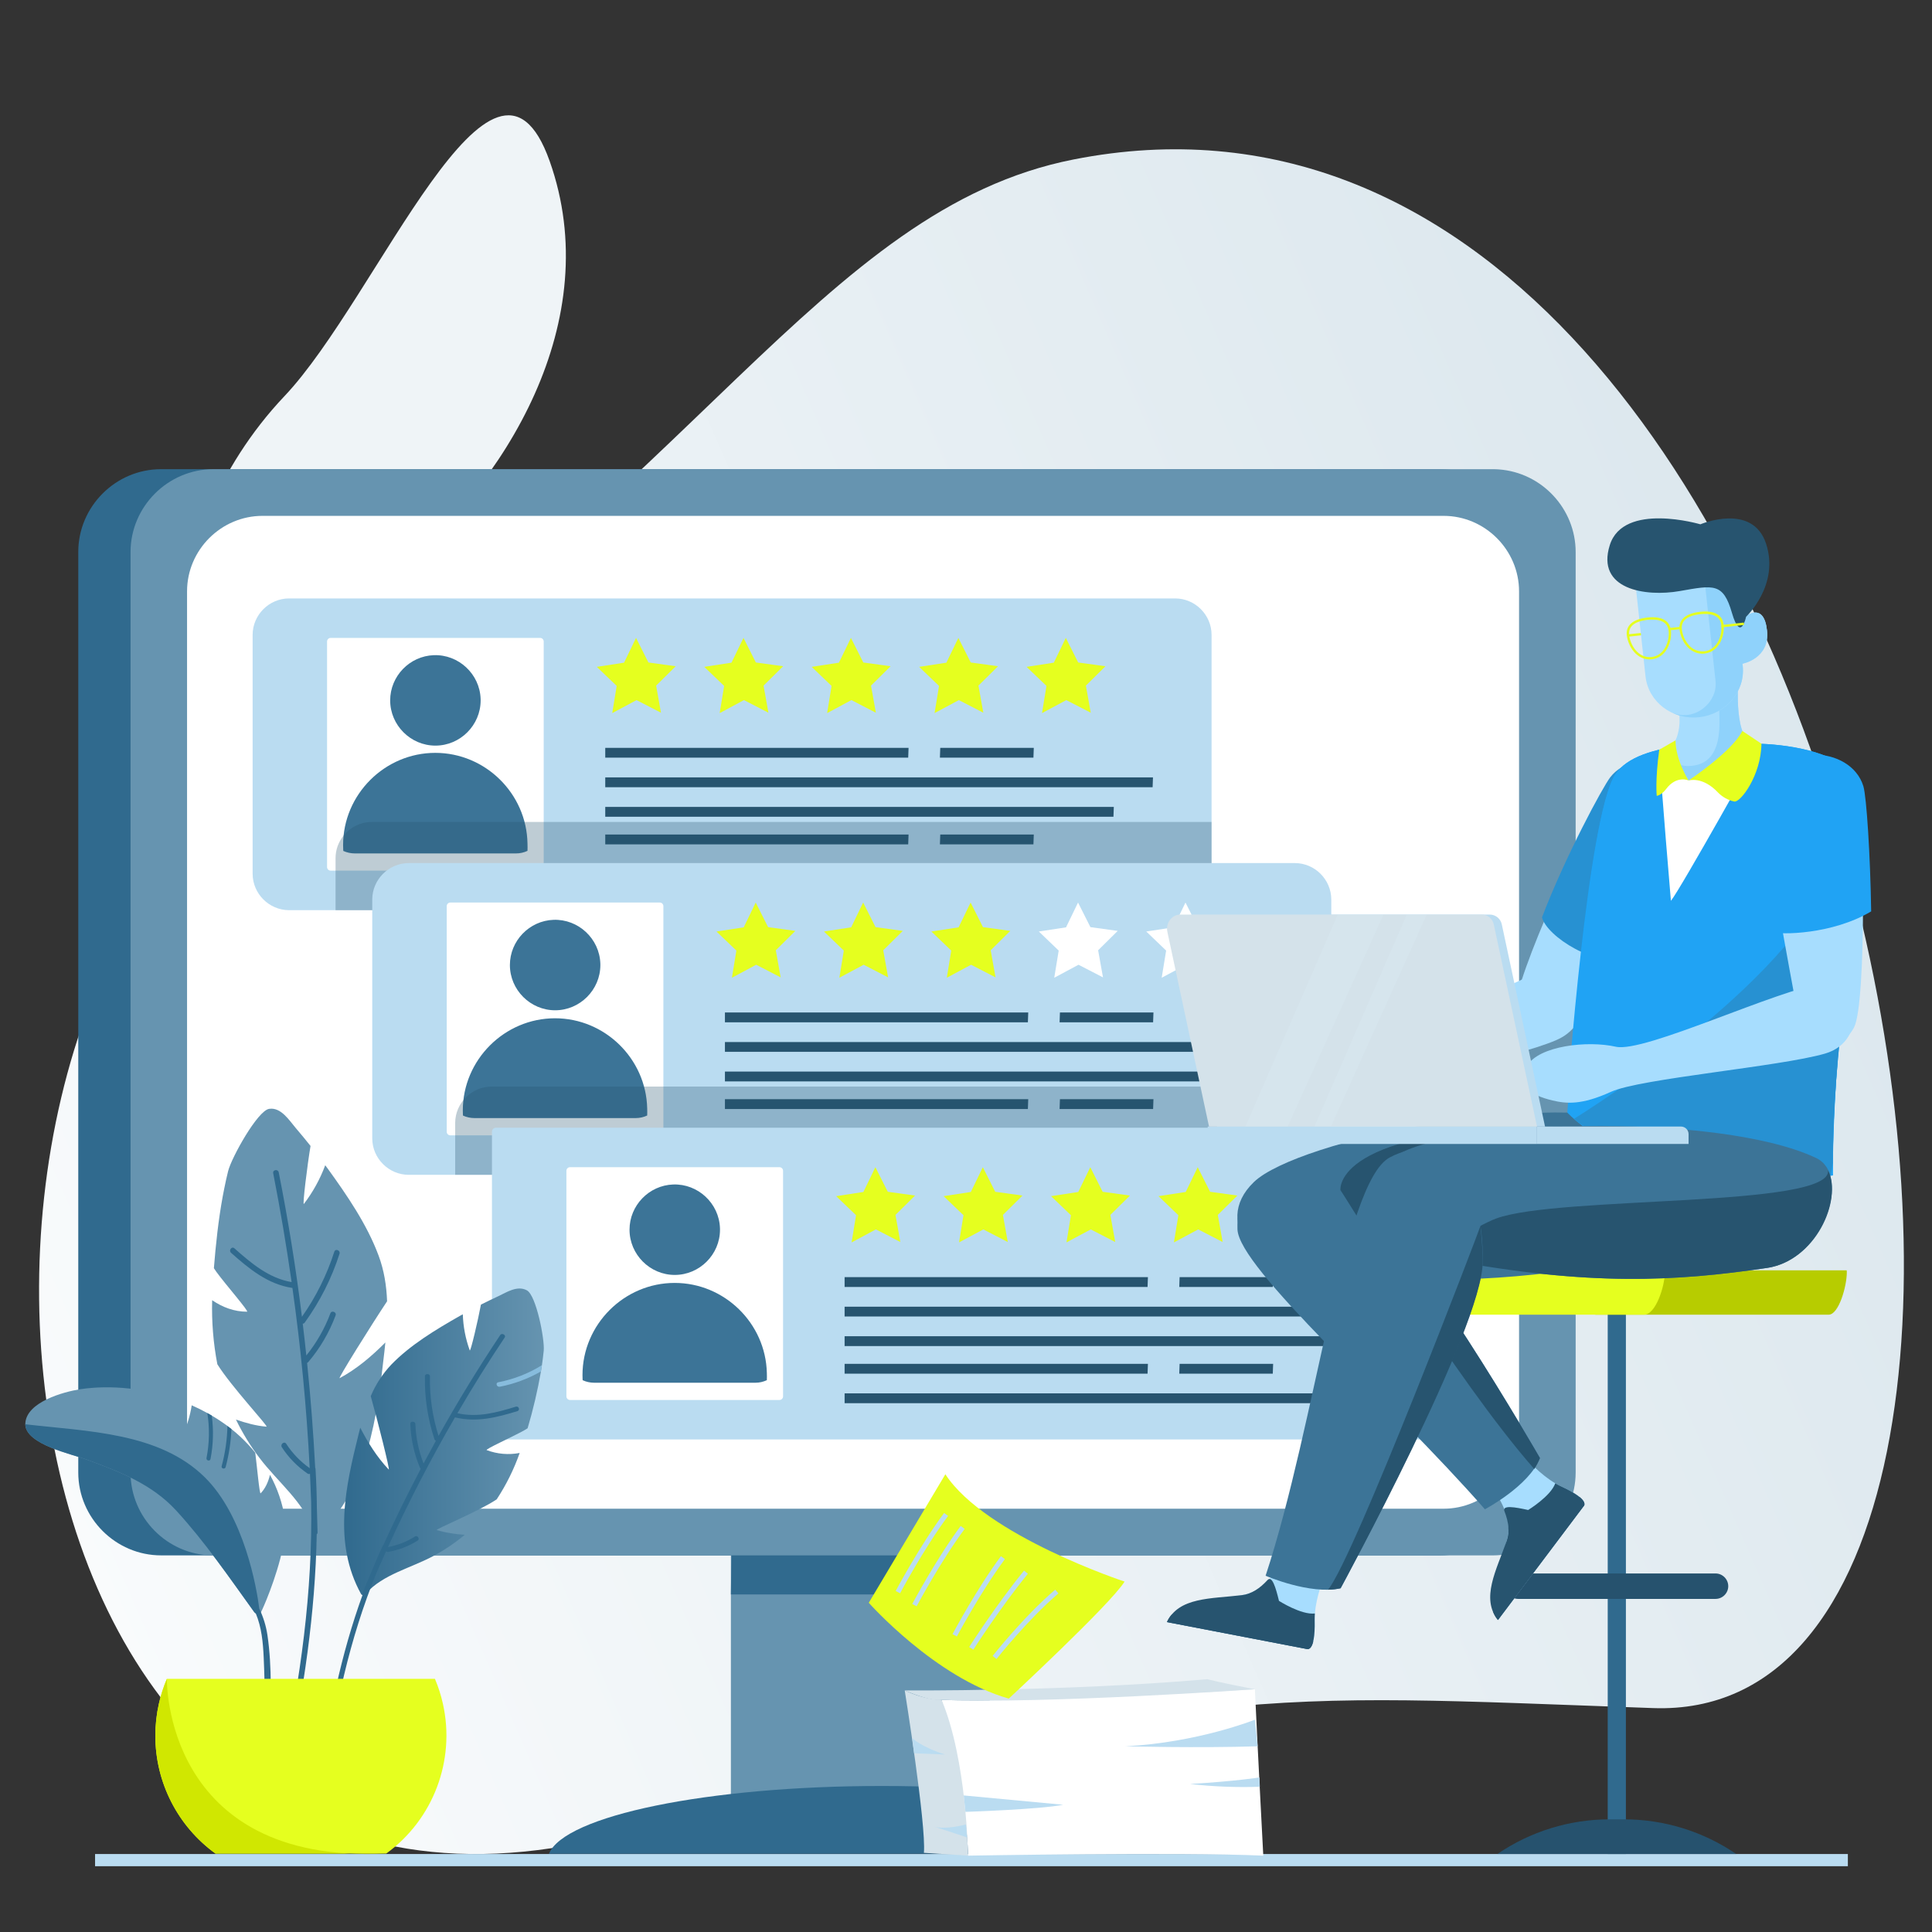
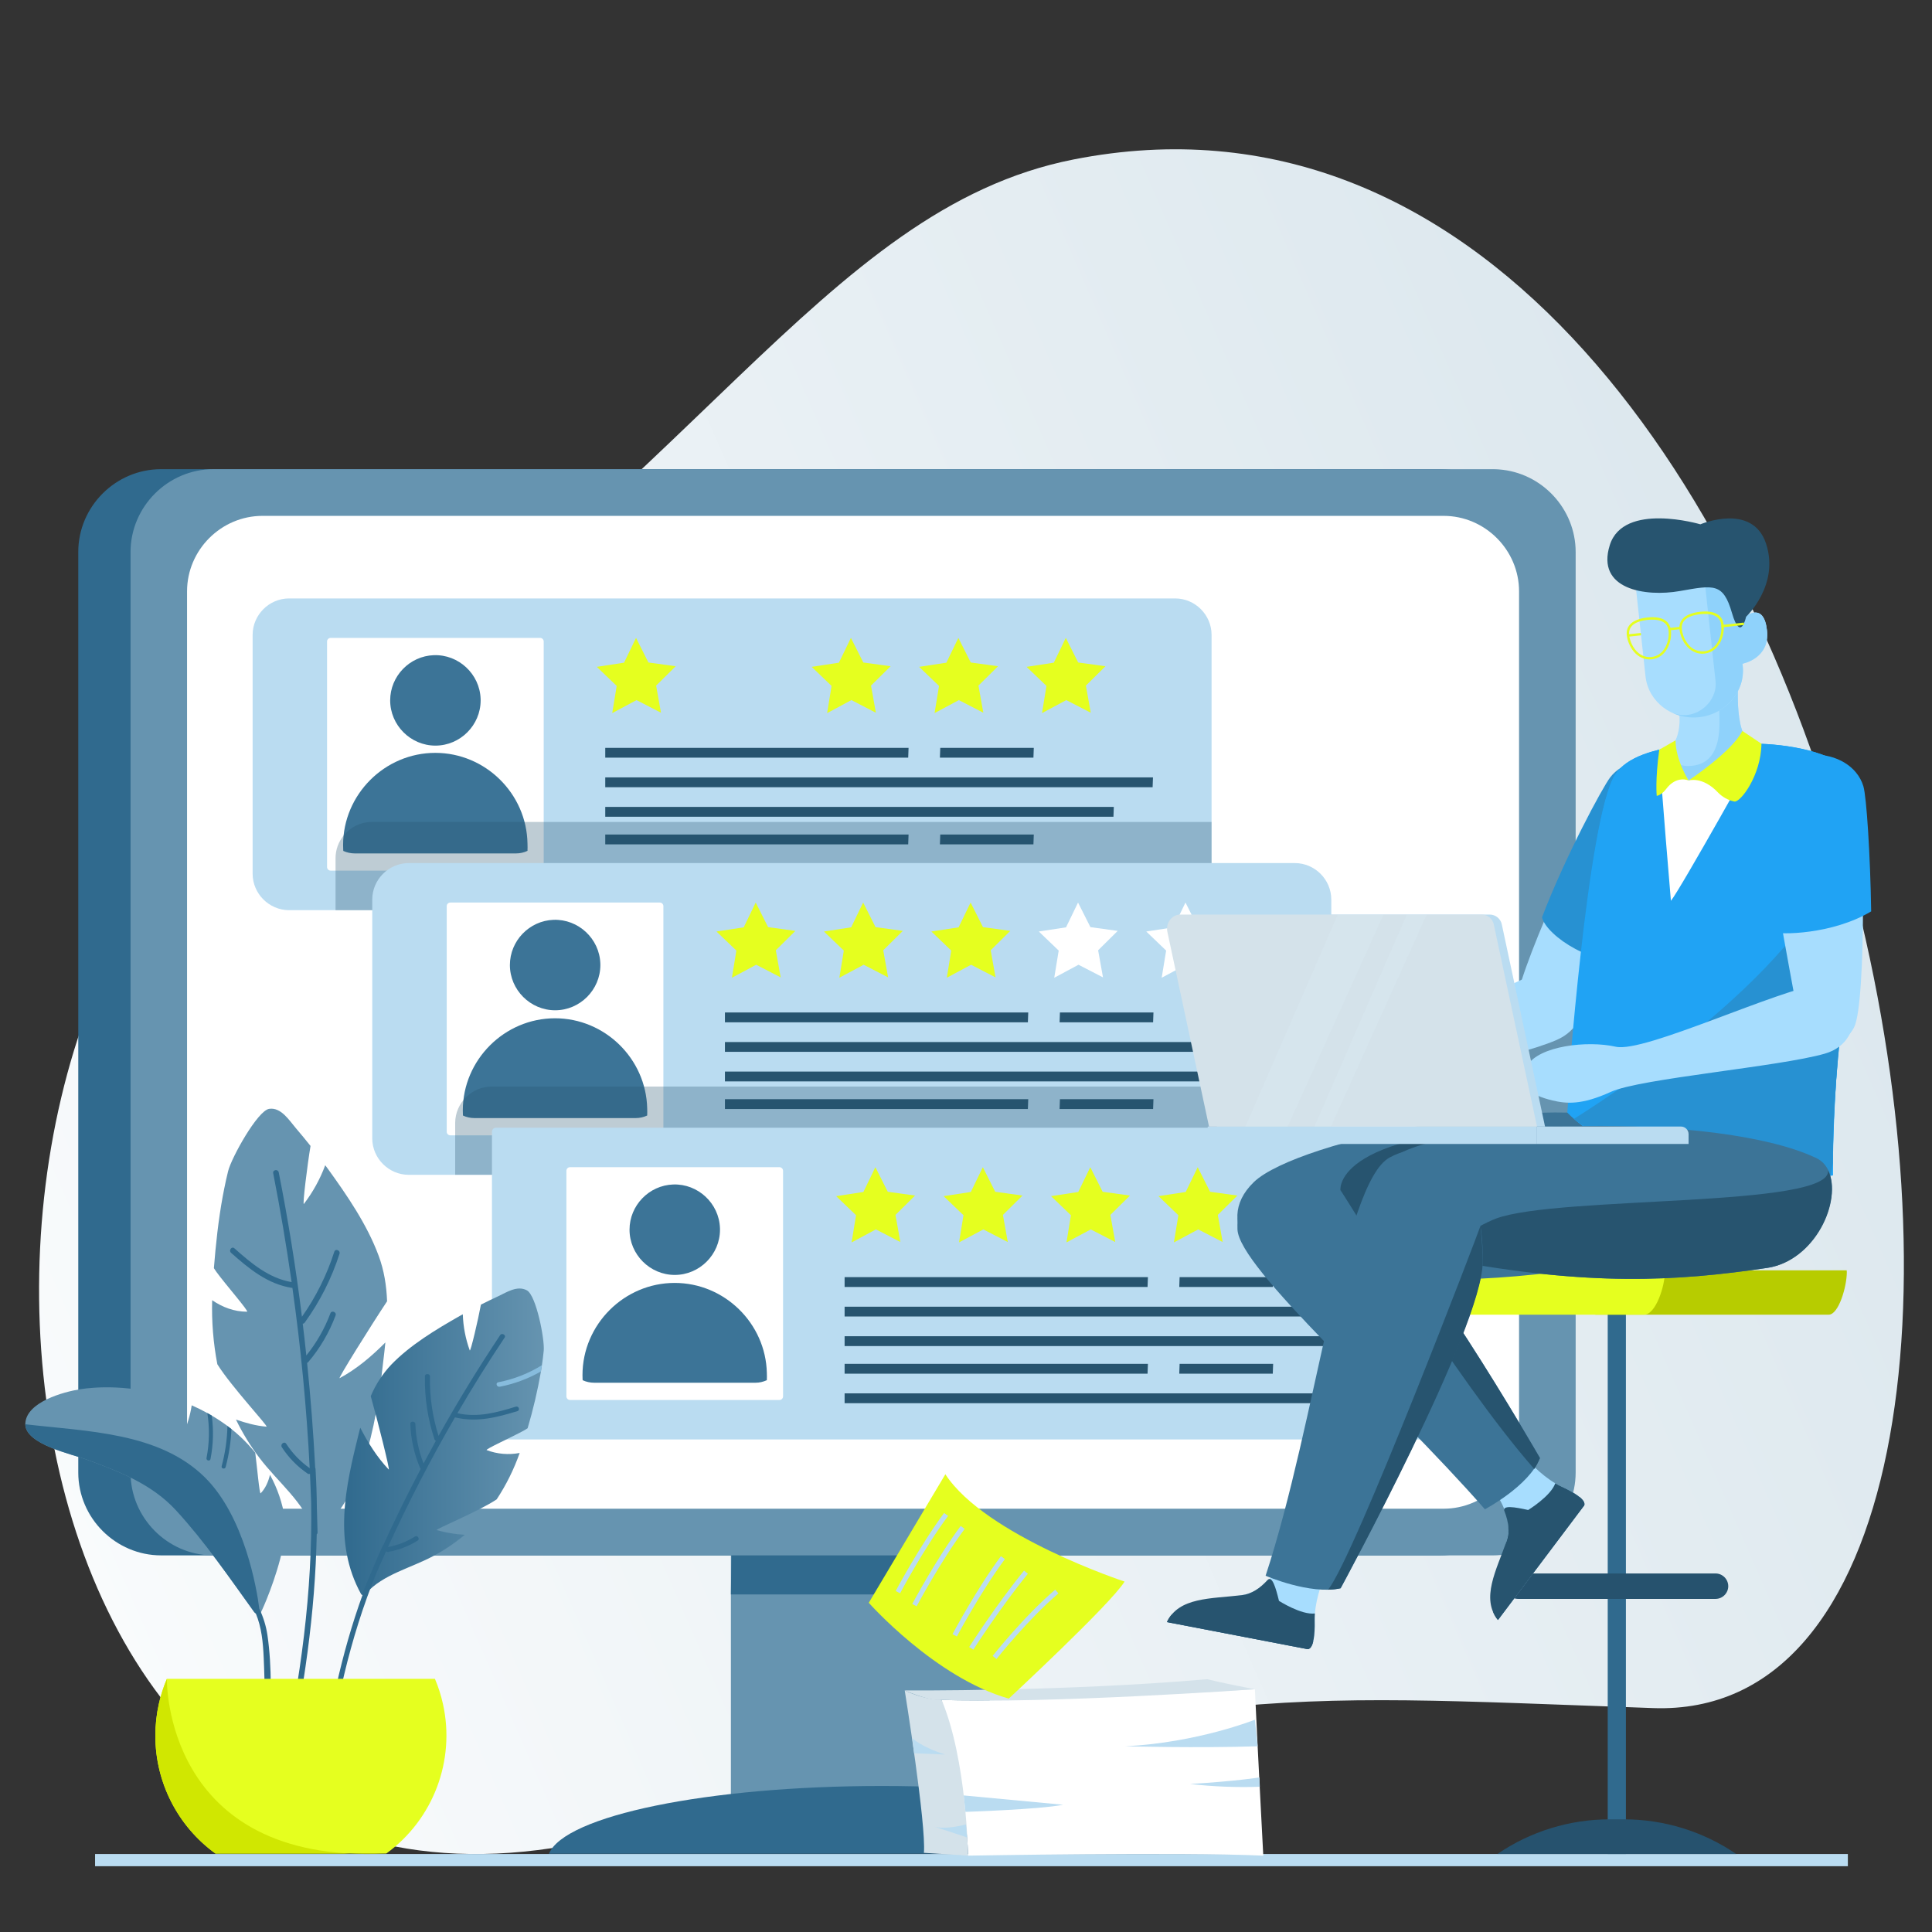
<svg xmlns="http://www.w3.org/2000/svg" width="100%" height="100%" viewBox="0 0 2000 2000" xml:space="preserve" style="fill-rule:evenodd;clip-rule:evenodd;stroke-linejoin:round;stroke-miterlimit:2;">
  <rect x="0" y="0" width="2000" height="2000" fill="#333333" stroke="none" />
  <g transform="matrix(1.197,0,0,1.197,-198.476,-171.372)">
    <path d="M1094.3,281.07C875.85,324.07 764.3,571.5 412.56,791.64C60.82,1011.78 138.23,1871.41 693.8,1731.21C1223.8,1597.46 1248.35,1608.02 1595.47,1620.37C2030,1635.82 1785.57,144.89 1094.3,281.07Z" style="fill:url(#_Linear1);fill-rule:nonzero;" />
  </g>
  <g transform="matrix(1.197,0,0,1.197,-198.476,-171.372)">
-     <path d="M501.86,643.74C604.38,562.16 689.76,419.74 641.21,282.6C592.66,145.46 492.42,400.77 411.76,485.83C295,608.9 287.3,814.47 501.86,643.74Z" style="fill:url(#_Linear2);fill-rule:nonzero;" />
-   </g>
+     </g>
  <g transform="matrix(1.197,0,0,1.197,-198.476,-171.372)">
    <rect x="248.03" y="1746.57" width="1515.86" height="10.55" style="fill:rgb(186,220,241);" />
  </g>
  <g transform="matrix(1.197,0,0,1.197,-198.476,-171.372)">
    <rect x="797.91" y="1216.64" width="224.02" height="494.06" style="fill:rgb(102,148,176);" />
  </g>
  <g transform="matrix(1.197,0,0,1.197,-198.476,-171.372)">
    <path d="M1021.93,1522.06L797.91,1522.06L799.02,1438.66L1023.04,1438.66L1021.93,1522.06Z" style="fill:rgb(48,106,142);fill-rule:nonzero;" />
  </g>
  <g transform="matrix(1.197,0,0,1.197,-198.476,-171.372)">
    <path d="M640.55,1746.37C653.82,1713.5 777.6,1687.73 928.42,1687.73C1079.24,1687.73 1203.02,1713.5 1216.29,1746.37L640.55,1746.37ZM1483.22,620.57L1483.22,1416.66C1483.21,1455.96 1450.88,1488.29 1411.58,1488.3L305.17,1488.3C265.864,1488.3 233.516,1455.97 233.5,1416.66L233.5,620.57C233.5,620.54 233.5,620.51 233.5,620.48C233.5,581.229 265.799,548.93 305.05,548.93C305.09,548.93 305.13,548.93 305.17,548.93L1411.58,548.93C1413.02,548.93 1414.46,548.99 1415.87,549.08C1453.48,551.331 1483.21,582.892 1483.22,620.57Z" style="fill:rgb(48,106,142);fill-rule:nonzero;" />
  </g>
  <g transform="matrix(1.197,0,0,1.197,-198.476,-171.372)">
    <path d="M1528.48,620.57L1528.48,1416.66C1528.42,1455.95 1496.1,1488.27 1456.81,1488.32L349.16,1488.32C310.308,1487.68 278.699,1455.54 278.71,1416.68L278.71,620.57C278.721,581.262 311.072,548.925 350.38,548.93L1456.81,548.93C1458.58,548.93 1460.35,548.99 1462.1,549.13C1499.31,551.875 1528.47,583.255 1528.48,620.57Z" style="fill:rgb(102,148,176);fill-rule:nonzero;" />
  </g>
  <g transform="matrix(1.197,0,0,1.197,-198.476,-171.372)">
    <path d="M392.86,1447.94L1414.25,1447.94C1450.06,1447.94 1479.53,1418.47 1479.53,1382.66L1479.53,654.58C1479.53,618.768 1450.06,589.3 1414.25,589.3L392.86,589.3C357.048,589.3 327.58,618.768 327.58,654.58L327.58,1382.66C327.58,1418.47 357.048,1447.94 392.86,1447.94Z" style="fill:url(#_Linear3);fill-rule:nonzero;" />
  </g>
  <g transform="matrix(1.197,0,0,1.197,-198.476,-171.372)">
    <path d="M1213.61,692.13L1213.61,898.89C1213.56,916.112 1199.4,930.266 1182.18,930.31L415.72,930.31C398.507,930.245 384.361,916.103 384.29,898.89L384.29,692.13C384.361,674.917 398.507,660.775 415.72,660.71L1182.18,660.71C1199.4,660.754 1213.56,674.908 1213.61,692.13Z" style="fill:rgb(186,220,241);fill-rule:nonzero;" />
  </g>
  <g transform="matrix(1.197,0,0,1.197,-198.476,-171.372)">
    <path d="M451.76,694.84L632.92,694.84C634.621,694.84 636.02,696.239 636.02,697.94L636.02,893C636.02,894.706 634.616,896.11 632.91,896.11L451.76,896.11C450.059,896.11 448.66,894.711 448.66,893.01L448.66,697.94C448.66,696.239 450.059,694.84 451.76,694.84Z" style="fill:white;fill-rule:nonzero;" />
  </g>
  <g transform="matrix(1.197,0,0,1.197,-198.476,-171.372)">
    <path d="M581.46,747.5C581.476,747.959 581.484,748.417 581.484,748.876C581.484,770.337 563.825,787.996 542.364,787.996C520.904,787.996 503.244,770.337 503.244,748.876C503.244,727.93 520.067,710.51 541,709.78C562.441,709.037 580.7,726.059 581.46,747.5Z" style="fill:rgb(60,116,151);fill-rule:nonzero;" />
  </g>
  <g transform="matrix(1.197,0,0,1.197,-198.476,-171.372)">
    <path d="M622,872.72C622.08,874.87 622.08,876.94 622,879.01C618.919,880.472 615.55,881.23 612.14,881.23L472.59,881.23C469.189,881.219 465.829,880.49 462.73,879.09C462.664,878.856 462.637,878.613 462.65,878.37C462.57,876.916 462.53,875.459 462.53,874.003C462.53,830.259 498.526,794.263 542.27,794.263C585.53,794.263 621.304,829.466 622,872.72Z" style="fill:rgb(60,116,151);fill-rule:nonzero;" />
  </g>
  <g transform="matrix(1.197,0,0,1.197,-198.476,-171.372)">
    <path d="M750.17,719.35L733.25,736.1L737.45,759.55L716.29,748.63L695.29,759.88L699.14,736.38L681.95,719.88L705.5,716.27L715.87,694.84L726.58,716.11L750.17,719.35Z" style="fill:rgb(229,255,31);fill-rule:nonzero;" />
  </g>
  <g transform="matrix(1.197,0,0,1.197,-198.476,-171.372)">
-     <path d="M843.09,719.35L826.16,736.1L830.37,759.55L809.21,748.63L788.21,759.88L792.06,736.38L774.87,719.88L798.41,716.27L808.79,694.84L819.5,716.11L843.09,719.35Z" style="fill:rgb(229,255,31);fill-rule:nonzero;" />
-   </g>
+     </g>
  <g transform="matrix(1.197,0,0,1.197,-198.476,-171.372)">
    <path d="M936.01,719.35L919.09,736.1L923.29,759.55L902.13,748.63L881.13,759.88L884.98,736.38L867.79,719.88L891.33,716.27L901.71,694.84L912.42,716.11L936.01,719.35Z" style="fill:rgb(229,255,31);fill-rule:nonzero;" />
  </g>
  <g transform="matrix(1.197,0,0,1.197,-198.476,-171.372)">
    <path d="M1028.93,719.35L1012,736.1L1016.21,759.55L995.04,748.63L974.05,759.88L977.9,736.38L960.71,719.88L984.25,716.27L994.63,694.84L1005.34,716.11L1028.93,719.35Z" style="fill:rgb(229,255,31);fill-rule:nonzero;" />
  </g>
  <g transform="matrix(1.197,0,0,1.197,-198.476,-171.372)">
    <path d="M1121.85,719.35L1104.92,736.1L1109.13,759.55L1087.96,748.63L1066.97,759.88L1070.82,736.38L1053.63,719.88L1077.17,716.27L1087.55,694.84L1098.25,716.11L1121.85,719.35Z" style="fill:rgb(229,255,31);fill-rule:nonzero;" />
  </g>
  <g transform="matrix(1.197,0,0,1.197,-198.476,-171.372)">
    <path d="M689.25,789.92L689.25,798.41L951.25,798.41L951.56,789.92L689.25,789.92Z" style="fill:rgb(39,84,111);fill-rule:nonzero;" />
  </g>
  <g transform="matrix(1.197,0,0,1.197,-198.476,-171.372)">
    <path d="M689.25,815.48L689.25,823.96L1162.63,823.96L1162.93,815.48L689.25,815.48Z" style="fill:rgb(39,84,111);fill-rule:nonzero;" />
  </g>
  <g transform="matrix(1.197,0,0,1.197,-198.476,-171.372)">
    <path d="M689.25,841.02L689.25,849.51L1128.76,849.51L1129.06,841.02L689.25,841.02Z" style="fill:rgb(39,84,111);fill-rule:nonzero;" />
  </g>
  <g transform="matrix(1.197,0,0,1.197,-198.476,-171.372)">
    <path d="M978.67,798.41L1059.55,798.41L1059.86,789.92L978.97,789.92L978.67,798.41Z" style="fill:rgb(39,84,111);fill-rule:nonzero;" />
  </g>
  <g transform="matrix(1.197,0,0,1.197,-198.476,-171.372)">
    <path d="M689.25,864.89L689.25,873.38L951.25,873.38L951.56,864.89L689.25,864.89Z" style="fill:rgb(39,84,111);fill-rule:nonzero;" />
  </g>
  <g transform="matrix(1.197,0,0,1.197,-198.476,-171.372)">
    <path d="M689.25,890.45L689.25,898.93L1162.63,898.93L1162.93,890.45L689.25,890.45Z" style="fill:rgb(39,84,111);fill-rule:nonzero;" />
  </g>
  <g transform="matrix(1.197,0,0,1.197,-198.476,-171.372)">
    <path d="M978.67,873.38L1059.55,873.38L1059.86,864.89L978.97,864.89L978.67,873.38Z" style="fill:rgb(39,84,111);fill-rule:nonzero;" />
  </g>
  <g transform="matrix(1.197,0,0,1.197,-198.476,-171.372)">
    <path d="M1213.61,854L1213.61,898.91C1213.56,916.132 1199.4,930.286 1182.18,930.33L456,930.33L456,885.4C455.987,878.144 458.522,871.11 463.16,865.53C463.16,865.53 463.16,865.53 463.16,865.529C463.16,865.491 463.192,865.459 463.23,865.459C463.233,865.459 463.237,865.46 463.24,865.46C469.15,858.181 478.054,853.963 487.43,854L1213.61,854Z" style="fill:rgb(39,84,111);fill-opacity:0.3;fill-rule:nonzero;" />
  </g>
  <g transform="matrix(1.197,0,0,1.197,-198.476,-171.372)">
    <path d="M1317.14,921L1317.14,1127.76C1317.07,1144.98 1302.92,1159.12 1285.71,1159.19L519.25,1159.19C502.011,1159.15 487.827,1145 487.74,1127.76L487.74,921C487.827,903.763 502.012,889.618 519.25,889.58L1285.71,889.58C1302.92,889.645 1317.07,903.787 1317.14,921Z" style="fill:rgb(186,220,241);fill-rule:nonzero;" />
  </g>
  <g transform="matrix(1.197,0,0,1.197,-198.476,-171.372)">
    <path d="M555.26,923.71L736.42,923.71C738.126,923.71 739.53,925.114 739.53,926.82L739.53,1121.94C739.53,1123.64 738.131,1125.04 736.43,1125.04L555.26,1125.04C553.554,1125.04 552.15,1123.64 552.15,1121.93L552.15,926.82C552.15,925.114 553.554,923.71 555.26,923.71Z" style="fill:white;fill-rule:nonzero;" />
  </g>
  <g transform="matrix(1.197,0,0,1.197,-198.476,-171.372)">
    <path d="M685,976.38C685.016,976.838 685.024,977.297 685.024,977.756C685.024,999.216 667.365,1016.88 645.904,1016.88C624.444,1016.88 606.784,999.216 606.784,977.756C606.784,956.814 623.601,939.396 644.53,938.66C665.977,937.906 684.245,954.933 685,976.38ZM725.52,1101.6C725.6,1103.75 725.6,1105.82 725.52,1107.89C722.437,1109.35 719.07,1110.11 715.66,1110.11L576.09,1110.11C572.689,1110.1 569.328,1109.36 566.23,1107.96C566.164,1107.73 566.136,1107.49 566.15,1107.25C566.092,1106.01 566.064,1104.78 566.064,1103.54C566.064,1059.79 602.059,1023.8 645.804,1023.8C688.816,1023.8 724.475,1058.6 725.52,1101.6Z" style="fill:rgb(60,116,151);fill-rule:nonzero;" />
  </g>
  <g transform="matrix(1.197,0,0,1.197,-198.476,-171.372)">
    <path d="M853.67,948.23L836.75,964.99L840.96,988.43L819.79,977.5L798.79,988.75L802.64,965.25L785.45,948.76L809,945.15L819.37,923.71L830.08,944.98L853.67,948.23Z" style="fill:rgb(229,255,31);fill-rule:nonzero;" />
  </g>
  <g transform="matrix(1.197,0,0,1.197,-198.476,-171.372)">
    <path d="M946.59,948.23L929.66,964.99L933.87,988.43L912.71,977.5L891.71,988.75L895.56,965.25L878.37,948.76L901.91,945.15L912.29,923.71L923,944.98L946.59,948.23Z" style="fill:rgb(229,255,31);fill-rule:nonzero;" />
  </g>
  <g transform="matrix(1.197,0,0,1.197,-198.476,-171.372)">
    <path d="M1039.51,948.23L1022.58,964.99L1026.79,988.43L1005.63,977.5L984.63,988.75L988.48,965.25L971.29,948.76L994.83,945.15L1005.21,923.71L1015.91,944.98L1039.51,948.23Z" style="fill:rgb(229,255,31);fill-rule:nonzero;" />
  </g>
  <g transform="matrix(1.197,0,0,1.197,-198.476,-171.372)">
    <path d="M1132.43,948.23L1115.5,964.99L1119.71,988.43L1098.54,977.5L1077.55,988.75L1081.4,965.25L1064.21,948.76L1087.75,945.15L1098.13,923.71L1108.83,944.98L1132.43,948.23Z" style="fill:white;fill-rule:nonzero;" />
  </g>
  <g transform="matrix(1.197,0,0,1.197,-198.476,-171.372)">
    <path d="M1225.35,948.23L1208.42,964.99L1212.63,988.43L1191.46,977.5L1170.47,988.75L1174.32,965.25L1157.13,948.76L1180.67,945.15L1191.05,923.71L1201.75,944.98L1225.35,948.23Z" style="fill:white;fill-rule:nonzero;" />
  </g>
  <g transform="matrix(1.197,0,0,1.197,-198.476,-171.372)">
    <path d="M792.75,1018.8L792.75,1027.29L1054.75,1027.29L1055.06,1018.8L792.75,1018.8Z" style="fill:rgb(39,84,111);fill-rule:nonzero;" />
  </g>
  <g transform="matrix(1.197,0,0,1.197,-198.476,-171.372)">
    <path d="M792.75,1044.35L792.75,1052.84L1266.12,1052.84L1266.43,1044.35L792.75,1044.35Z" style="fill:rgb(39,84,111);fill-rule:nonzero;" />
  </g>
  <g transform="matrix(1.197,0,0,1.197,-198.476,-171.372)">
    <path d="M792.75,1069.9L792.75,1078.39L1232.26,1078.39L1232.56,1069.9L792.75,1069.9Z" style="fill:rgb(39,84,111);fill-rule:nonzero;" />
  </g>
  <g transform="matrix(1.197,0,0,1.197,-198.476,-171.372)">
    <path d="M1082.17,1027.3L1163.05,1027.3L1163.35,1018.8L1082.47,1018.8L1082.17,1027.3Z" style="fill:rgb(39,84,111);fill-rule:nonzero;" />
  </g>
  <g transform="matrix(1.197,0,0,1.197,-198.476,-171.372)">
    <path d="M792.75,1093.77L792.75,1102.26L1054.75,1102.26L1055.06,1093.77L792.75,1093.77Z" style="fill:rgb(39,84,111);fill-rule:nonzero;" />
  </g>
  <g transform="matrix(1.197,0,0,1.197,-198.476,-171.372)">
    <path d="M792.75,1119.32L792.75,1127.81L1266.12,1127.81L1266.43,1119.32L792.75,1119.32Z" style="fill:rgb(39,84,111);fill-rule:nonzero;" />
  </g>
  <g transform="matrix(1.197,0,0,1.197,-198.476,-171.372)">
    <path d="M1082.17,1102.26L1163.05,1102.26L1163.35,1093.77L1082.47,1093.77L1082.17,1102.26Z" style="fill:rgb(39,84,111);fill-rule:nonzero;" />
  </g>
  <g transform="matrix(1.197,0,0,1.197,-198.476,-171.372)">
    <path d="M1317.14,1082.84L1317.14,1127.75C1317.07,1144.96 1302.92,1159.11 1285.71,1159.18L559.46,1159.18L559.46,1114.26C559.558,1097.03 573.73,1082.89 590.96,1082.84L1317.14,1082.84Z" style="fill:rgb(39,84,111);fill-opacity:0.3;fill-rule:nonzero;" />
  </g>
  <g transform="matrix(1.197,0,0,1.197,-198.476,-171.372)">
    <path d="M1420.64,1121.86L1420.64,1384.65C1420.64,1386.53 1419.11,1388.06 1417.23,1388.06L594.678,1388.06C592.797,1388.06 591.27,1386.53 591.27,1384.65L591.27,1121.86C591.27,1119.98 592.797,1118.45 594.678,1118.45L1417.23,1118.45C1419.11,1118.45 1420.64,1119.98 1420.64,1121.86Z" style="fill:rgb(186,220,241);" />
  </g>
  <g transform="matrix(1.197,0,0,1.197,-198.476,-171.372)">
    <path d="M658.76,1152.58L839.92,1152.58C841.621,1152.58 843.02,1153.98 843.02,1155.68L843.02,1350.8C843.02,1352.51 841.616,1353.91 839.91,1353.91L658.76,1353.91C657.054,1353.91 655.65,1352.51 655.65,1350.8L655.65,1155.69C655.65,1153.98 657.054,1152.58 658.76,1152.58Z" style="fill:white;fill-rule:nonzero;" />
  </g>
  <g transform="matrix(1.197,0,0,1.197,-198.476,-171.372)">
    <path d="M788.46,1205.26C788.476,1205.72 788.484,1206.18 788.484,1206.64C788.484,1228.1 770.825,1245.76 749.364,1245.76C727.904,1245.76 710.244,1228.1 710.244,1206.64C710.244,1185.69 727.067,1168.27 748,1167.54C769.443,1166.79 787.705,1183.82 788.46,1205.26ZM829,1330.48C829.08,1332.62 829.08,1334.69 829,1336.76C825.919,1338.23 822.551,1338.99 819.14,1338.99L679.59,1338.99C676.189,1338.98 672.828,1338.24 669.73,1336.84C669.664,1336.61 669.637,1336.36 669.65,1336.12C669.592,1334.88 669.563,1333.64 669.563,1332.4C669.563,1288.66 705.554,1252.67 749.293,1252.67C792.308,1252.67 827.965,1287.48 829,1330.48Z" style="fill:rgb(60,116,151);fill-rule:nonzero;" />
  </g>
  <g transform="matrix(1.197,0,0,1.197,-198.476,-171.372)">
    <path d="M957.17,1177.11L940.25,1193.86L944.45,1217.3L923.29,1206.39L902.29,1217.63L906.14,1194.13L888.95,1177.63L912.49,1174.02L922.87,1152.59L933.58,1173.86L957.17,1177.11Z" style="fill:rgb(229,255,31);fill-rule:nonzero;" />
  </g>
  <g transform="matrix(1.197,0,0,1.197,-198.476,-171.372)">
    <path d="M1050.09,1177.11L1033.16,1193.86L1037.37,1217.3L1016.21,1206.39L995.21,1217.63L999.06,1194.13L981.87,1177.63L1005.41,1174.02L1015.79,1152.59L1026.5,1173.86L1050.09,1177.11Z" style="fill:rgb(229,255,31);fill-rule:nonzero;" />
  </g>
  <g transform="matrix(1.197,0,0,1.197,-198.476,-171.372)">
    <path d="M1143.01,1177.11L1126.08,1193.86L1130.29,1217.3L1109.12,1206.39L1088.13,1217.63L1091.98,1194.13L1074.79,1177.63L1098.33,1174.02L1108.71,1152.59L1119.41,1173.86L1143.01,1177.11Z" style="fill:rgb(229,255,31);fill-rule:nonzero;" />
  </g>
  <g transform="matrix(1.197,0,0,1.197,-198.476,-171.372)">
    <path d="M1235.93,1177.11L1219,1193.86L1223.21,1217.3L1202.04,1206.39L1181.05,1217.63L1184.89,1194.13L1167.71,1177.63L1191.25,1174.02L1201.63,1152.59L1212.33,1173.86L1235.93,1177.11Z" style="fill:rgb(229,255,31);fill-rule:nonzero;" />
  </g>
  <g transform="matrix(1.197,0,0,1.197,-198.476,-171.372)">
    <path d="M1328.85,1177.11L1311.92,1193.86L1316.13,1217.3L1294.96,1206.39L1273.97,1217.63L1277.81,1194.13L1260.63,1177.63L1284.17,1174.02L1294.55,1152.59L1305.25,1173.86L1328.85,1177.11Z" style="fill:url(#_Linear4);fill-rule:nonzero;" />
  </g>
  <g transform="matrix(1.197,0,0,1.197,-198.476,-171.372)">
    <path d="M896.25,1247.68L896.25,1256.17L1158.25,1256.17L1158.56,1247.68L896.25,1247.68Z" style="fill:rgb(39,84,111);fill-rule:nonzero;" />
  </g>
  <g transform="matrix(1.197,0,0,1.197,-198.476,-171.372)">
    <path d="M896.25,1273.22L896.25,1281.72L1369.62,1281.72L1369.93,1273.22L896.25,1273.22Z" style="fill:rgb(39,84,111);fill-rule:nonzero;" />
  </g>
  <g transform="matrix(1.197,0,0,1.197,-198.476,-171.372)">
    <path d="M896.25,1298.77L896.25,1307.27L1335.76,1307.27L1336.06,1298.77L896.25,1298.77Z" style="fill:rgb(39,84,111);fill-rule:nonzero;" />
  </g>
  <g transform="matrix(1.197,0,0,1.197,-198.476,-171.372)">
    <path d="M1185.67,1256.17L1266.55,1256.17L1266.85,1247.68L1185.97,1247.68L1185.67,1256.17Z" style="fill:rgb(39,84,111);fill-rule:nonzero;" />
  </g>
  <g transform="matrix(1.197,0,0,1.197,-198.476,-171.372)">
    <path d="M896.25,1322.65L896.25,1331.14L1158.25,1331.14L1158.56,1322.65L896.25,1322.65Z" style="fill:rgb(39,84,111);fill-rule:nonzero;" />
  </g>
  <g transform="matrix(1.197,0,0,1.197,-198.476,-171.372)">
    <path d="M896.25,1348.19L896.25,1356.69L1369.62,1356.69L1369.93,1348.19L896.25,1348.19Z" style="fill:rgb(39,84,111);fill-rule:nonzero;" />
  </g>
  <g transform="matrix(1.197,0,0,1.197,-198.476,-171.372)">
    <path d="M1185.67,1331.14L1266.55,1331.14L1266.85,1322.65L1185.97,1322.65L1185.67,1331.14Z" style="fill:rgb(39,84,111);fill-rule:nonzero;" />
  </g>
  <g transform="matrix(1.197,0,0,1.197,-198.476,-171.372)">
    <path d="M379.44,1277.56C368.31,1277.56 358.17,1273.69 349.29,1267.62C348.782,1286.18 350.284,1304.75 353.77,1322.99C365.61,1342.09 398.48,1377.21 396.26,1376.99C387.07,1376.24 378.42,1373.8 369.88,1370.84C375.493,1382.43 382.232,1393.44 390,1403.71C405.95,1424.97 428.66,1441.98 437.29,1467.92C437.415,1468.44 437.79,1468.87 438.29,1469.06C438.47,1470.5 440.1,1471.66 441.41,1470.44C484.29,1429.72 491.96,1367.86 498.25,1312.08C498.55,1309.43 498.84,1306.84 499.09,1304.18C487.22,1316.06 474.58,1326.92 459.57,1335.03C457.49,1336.17 486.42,1289.87 500.57,1268.55C500.08,1255.17 498.02,1241.87 493.19,1228.93C483.19,1202.05 465.95,1176.93 449.19,1153.74C448.52,1152.74 447.74,1151.86 447.07,1150.91C442.619,1162.91 436.4,1174.18 428.62,1184.34C427.24,1186.13 431.62,1150.49 434.37,1134.21C430.18,1129 425.99,1123.8 421.63,1118.77C415.9,1112.03 408.85,1100.6 398.63,1102.12C388.63,1103.53 365.97,1144.33 363.09,1156.01C361.84,1161.01 360.73,1166.08 359.72,1171.19C359.23,1173.38 358.82,1175.62 358.43,1177.82C354.66,1198.32 352.43,1219.33 350.79,1239.93C351.49,1241.04 352.2,1242.13 353,1243.2C361.3,1254.54 381.49,1277.54 379.44,1277.56Z" style="fill:rgb(102,148,176);fill-rule:nonzero;" />
  </g>
  <g transform="matrix(1.197,0,0,1.197,-198.476,-171.372)">
    <path d="M418.52,1257C397.36,1253.81 381.19,1240.44 365.65,1226.65C363.33,1224.6 366.21,1220.65 368.55,1222.76C383.11,1235.68 398.28,1248.59 418.01,1251.96C413.51,1220.46 408.2,1189.08 402.08,1157.81C401.47,1154.75 406.27,1154 406.87,1157.06C415.07,1198.46 421.757,1240.09 426.93,1281.96C439.069,1264.73 448.511,1245.75 454.93,1225.68C455.88,1222.68 460.38,1224.52 459.43,1227.48C452.609,1248.76 442.467,1268.82 429.38,1286.93C429.006,1287.54 428.345,1287.92 427.63,1287.93C428.743,1297.09 429.777,1306.25 430.73,1315.41C439.582,1304.48 446.606,1292.18 451.53,1279C452.62,1276.08 457.12,1277.87 456.03,1280.81C450.564,1295.53 442.567,1309.18 432.4,1321.14C432.124,1321.44 431.782,1321.68 431.4,1321.83C434.5,1351.99 436.833,1382.22 438.4,1412.52C438.564,1412.83 438.662,1413.17 438.69,1413.52C439.357,1424.61 439.743,1435.69 439.85,1446.75C440.08,1453.97 440.29,1461.2 440.43,1468.43C440.478,1469.06 440.216,1469.66 439.73,1470.06C438.48,1538.32 428.37,1605.83 414.01,1672.64C412.44,1672.25 410.87,1671.91 409.3,1671.54C425.52,1596.04 436.3,1519.63 434.9,1442.26C434.613,1434.09 434.28,1425.93 433.9,1417.78C433.184,1418.06 432.375,1417.95 431.75,1417.51C422.935,1411.48 415.4,1403.77 409.58,1394.82C407.89,1392.23 411.67,1389.18 413.37,1391.82C418.726,1400.07 425.61,1407.22 433.65,1412.88C430.983,1360.72 426,1308.75 418.7,1256.98C418.641,1256.99 418.58,1257 418.52,1257Z" style="fill:rgb(48,106,142);fill-rule:nonzero;" />
  </g>
  <g transform="matrix(1.197,0,0,1.197,-198.476,-171.372)">
    <path d="M586.73,1397.27C595.828,1400.7 605.7,1401.55 615.25,1399.72C610.278,1413.86 603.595,1427.34 595.35,1439.86C579.73,1450.31 541.59,1465.86 543.54,1466.47C551.431,1468.72 559.554,1470.06 567.75,1470.47C559.519,1477.4 550.595,1483.46 541.12,1488.55C521.39,1499.28 497.12,1504.55 482.27,1521.25C481.986,1521.61 481.544,1521.8 481.09,1521.77C480.778,1522.3 480.206,1522.63 479.59,1522.63C478.974,1522.63 478.402,1522.3 478.09,1521.77C453.46,1477.08 464.92,1428.07 475.78,1384.1C476.29,1382.01 476.78,1379.96 477.36,1377.88C484,1390.71 491.59,1403.03 501.99,1414.06C503.43,1415.59 492.29,1371.29 486.45,1350.62C490.675,1340.51 496.699,1331.25 504.23,1323.29C520.58,1306.38 542.52,1293.13 563.44,1281.23C564.29,1280.74 565.22,1280.3 566.06,1279.8C566.399,1290.45 568.424,1300.98 572.06,1310.99C572.71,1312.79 579.31,1284.55 581.73,1271.43C586.81,1268.9 591.89,1266.37 597.05,1264.02C603.88,1260.84 613.19,1254.57 621.48,1259.09C629.54,1263.43 636.98,1301.55 636.04,1311.26C635.64,1315.42 635.11,1319.61 634.49,1323.77C634.27,1325.58 633.96,1327.4 633.65,1329.18C630.753,1345.79 626.9,1362.21 622.11,1378.37C621.19,1378.96 620.26,1379.55 619.27,1380.1C608.84,1385.94 585,1396.59 586.73,1397.27Z" style="fill:url(#_Linear5);fill-rule:nonzero;" />
  </g>
  <g transform="matrix(1.197,0,0,1.197,-198.476,-171.372)">
    <path d="M442.49,1682.77C449.69,1627.85 460.72,1573.77 479.49,1522.1C479.191,1521.67 479.146,1521.11 479.37,1520.64C481.59,1515.26 483.87,1509.9 486.16,1504.55C489.493,1496.29 493.04,1488.1 496.8,1479.97C496.924,1479.7 497.113,1479.46 497.35,1479.28C507.503,1457.04 518.283,1435.1 529.69,1413.45C529.411,1413.22 529.191,1412.93 529.05,1412.6C523.94,1400.53 521.102,1387.63 520.68,1374.53C520.61,1371.97 524.96,1372.1 525.03,1374.66C525.432,1386.37 527.833,1397.92 532.13,1408.82C535.623,1402.25 539.167,1395.71 542.76,1389.19C542.175,1388.97 541.723,1388.5 541.54,1387.9C535.727,1370.32 532.934,1351.88 533.28,1333.36C533.33,1330.82 537.68,1330.94 537.63,1333.48C537.289,1350.94 539.806,1368.33 545.08,1384.98C561.68,1355.27 579.463,1326.18 598.43,1297.73C599.83,1295.63 603.68,1297.73 602.28,1299.87C587.94,1321.31 574.307,1343.14 561.38,1365.37C579.13,1369.37 595.78,1364.61 611.91,1359.69C614.5,1358.9 615.81,1362.78 613.25,1363.56C596.02,1368.81 578.4,1373.56 559.48,1368.99C559.41,1368.99 559.38,1368.93 559.31,1368.91C538.13,1405.4 518.797,1442.8 501.31,1481.13C509.607,1479.59 517.535,1476.49 524.67,1471.98C526.88,1470.57 529.21,1474.1 527.01,1475.49C519.262,1480.39 510.618,1483.71 501.58,1485.25C500.903,1485.37 500.205,1485.19 499.68,1484.74C496.967,1490.74 494.3,1496.74 491.68,1502.74C468,1560.47 455,1621.42 446.81,1683.48L442.49,1682.77Z" style="fill:rgb(48,106,142);fill-rule:nonzero;" />
  </g>
  <g transform="matrix(1.197,0,0,1.197,-198.476,-171.372)">
    <path d="M596.73,1338.58C610.093,1336.02 622.872,1331.02 634.43,1323.84C634.21,1325.65 633.9,1327.47 633.59,1329.25C622.557,1335.56 610.564,1340.01 598.09,1342.44C595.38,1343 594.06,1339.1 596.73,1338.58Z" style="fill:rgb(135,188,221);fill-rule:nonzero;" />
  </g>
  <g transform="matrix(1.197,0,0,1.197,-198.476,-171.372)">
    <path d="M187.68,1374.91C187.93,1392.36 228.29,1400.81 241.1,1405.55C269.46,1416.05 297.1,1426.64 318.1,1449.46C342.82,1476.36 364.1,1507.4 385.47,1537.06C386.559,1538.7 388.525,1539.56 390.47,1539.23C390.78,1539.23 393.19,1534.23 396.34,1526.47C403.69,1508.36 414.94,1475.2 412.15,1456.3C410.101,1443.09 405.748,1430.33 399.29,1418.62C397.84,1424.62 395.43,1430.27 391.22,1434.62C390.22,1435.62 388.01,1410.79 386.56,1399.5C384.69,1397.21 382.8,1394.99 380.81,1392.84C376.249,1387.86 371.296,1383.26 366,1379.07C364.87,1378.16 363.73,1377.25 362.57,1376.41C358.198,1373.18 353.662,1370.17 348.98,1367.41C347.75,1366.69 346.48,1365.96 345.18,1365.24C340.8,1362.8 336.25,1360.55 331.61,1358.51C330.303,1367.12 327.781,1375.49 324.12,1383.39C323.34,1385.05 321.43,1363.74 321.12,1354.32C316.74,1352.66 312.27,1351.32 307.73,1349.99C306.518,1355.54 304.652,1360.93 302.17,1366.05C301.54,1367.28 295.55,1352.86 293.37,1346.51C279.159,1343.6 264.641,1342.46 250.15,1343.13C248.92,1343.18 247.68,1343.24 246.49,1343.36C242.61,1343.62 238.77,1344.05 235.01,1344.64C221.11,1346.8 188.35,1355.64 187.71,1374.4C187.681,1374.57 187.671,1374.74 187.68,1374.91Z" style="fill:url(#_Linear6);fill-rule:nonzero;" />
  </g>
  <g transform="matrix(1.197,0,0,1.197,-198.476,-171.372)">
    <path d="M342.93,1420.77C377.21,1454.59 387.85,1516.77 390.06,1534.41C393.553,1541.66 395.93,1549.4 397.11,1557.36C401.2,1585.25 400,1614.68 399.3,1642.79C399.07,1652.04 398.66,1661.28 398.17,1670.51L393.41,1669.62C393.71,1663.8 393.99,1657.97 394.19,1652.14C395.04,1626.97 395.02,1601.75 393.86,1576.6C393.27,1563.6 392.06,1550.54 387.02,1538.49C386.422,1538.12 385.902,1537.63 385.49,1537.06C364.16,1507.4 342.85,1476.36 318.13,1449.46C297.13,1426.64 269.46,1416.05 241.13,1405.55C228.32,1400.81 187.96,1392.36 187.7,1374.91C241.45,1381.18 303.47,1381.82 342.93,1420.77ZM344.4,1404.16C346.916,1391.32 347.163,1378.14 345.13,1365.22C346.43,1365.94 347.7,1366.67 348.93,1367.39C350.644,1379.88 350.282,1392.57 347.86,1404.94C347.42,1407.19 344,1406.37 344.4,1404.16ZM357.52,1411.12C360.557,1399.79 362.236,1388.14 362.52,1376.41C363.68,1377.25 364.82,1378.16 365.95,1379.07C365.502,1390.17 363.825,1401.19 360.95,1411.93C360.39,1414.11 356.93,1413.33 357.52,1411.12Z" style="fill:rgb(48,106,142);fill-rule:nonzero;" />
  </g>
  <g transform="matrix(1.197,0,0,1.197,-198.476,-171.372)">
    <path d="M300.16,1644.22C300.114,1684.55 319.486,1722.52 352.16,1746.16L499.88,1746.16C540.484,1716.72 559.798,1665.72 548.88,1616.77C547.247,1609.33 544.927,1602.07 541.95,1595.06L310.13,1595.06C307.151,1602.07 304.824,1609.34 303.18,1616.77C301.166,1625.78 300.153,1634.99 300.16,1644.22Z" style="fill:rgb(229,255,31);fill-rule:nonzero;" />
  </g>
  <g transform="matrix(1.197,0,0,1.197,-198.476,-171.372)">
    <path d="M300.16,1644.22C300.114,1684.55 319.486,1722.52 352.16,1746.16L499.88,1746.16C306.94,1755.74 310.13,1595.06 310.13,1595.06C307.151,1602.07 304.824,1609.34 303.18,1616.77C301.166,1625.78 300.153,1634.99 300.16,1644.22Z" style="fill:rgb(208,231,1);fill-rule:nonzero;" />
  </g>
  <g transform="matrix(1.197,0,0,1.197,-198.476,-171.372)">
    <path d="M980.11,1613.22C980.11,1613.22 1002.93,1704.51 1002.93,1747.98C1002.93,1747.98 1186.6,1744.72 1258.33,1747.98C1258.33,1747.98 1253.6,1658.68 1251.07,1604.1C1251.07,1604.1 1048.57,1616.47 980.11,1613.22Z" style="fill:url(#_Linear7);fill-rule:nonzero;" />
  </g>
  <g transform="matrix(1.197,0,0,1.197,-198.476,-171.372)">
    <path d="M980.11,1613.22C980.11,1613.22 966.71,1613.76 948.24,1605.08C948.24,1605.08 966.99,1721.65 964.82,1745.55L1002.93,1747.98C1002.93,1747.98 1002.12,1665.66 980.11,1613.22Z" style="fill:url(#_Linear8);fill-rule:nonzero;" />
  </g>
  <g transform="matrix(1.197,0,0,1.197,-198.476,-171.372)">
    <path d="M1255,1680.35C1255,1680.35 1234.81,1683.6 1195,1686C1215.03,1688.3 1235.2,1689.1 1255.35,1688.4L1255,1680.35ZM1251.07,1630.41C1251.07,1630.41 1201.82,1650.17 1139.07,1653.41C1139.07,1653.41 1201.52,1655.05 1253.48,1653.41L1251.07,1630.41ZM1000.75,1710.11C1000.75,1710.11 1064.88,1708.04 1085.26,1703.97L999.26,1695.91L1000.75,1710.11ZM954.75,1646.34C954.75,1646.34 962.56,1654.03 983.2,1660.54L956.34,1659.45L954.75,1646.34ZM973.31,1722.71L1002.12,1732.22L1001.2,1720.98C1001.2,1720.98 983.36,1726 973.31,1722.71Z" style="fill:rgb(186,220,241);fill-rule:nonzero;" />
  </g>
  <g transform="matrix(1.197,0,0,1.197,-198.476,-171.372)">
    <path d="M948.24,1605.08C948.24,1605.08 1085.24,1606.2 1209.99,1595.38C1209.99,1595.38 1221.18,1598.38 1251.07,1604.1C1251.07,1604.1 1069.07,1616.96 980.07,1613.22C980.11,1613.22 973.23,1615.67 948.24,1605.08Z" style="fill:url(#_Linear9);fill-rule:nonzero;" />
  </g>
  <g transform="matrix(1.197,0,0,1.197,-198.476,-171.372)">
    <path d="M983.39,1418.15L917.15,1529.29C917.15,1529.29 974.55,1594.12 1038.24,1612.17C1038.24,1612.17 1126.36,1530.41 1138.38,1510.95C1138.38,1511 1018,1471.27 983.39,1418.15Z" style="fill:rgb(229,255,31);fill-rule:nonzero;" />
  </g>
  <g transform="matrix(1.197,0,0,1.197,-198.476,-171.372)">
    <path d="M944.22,1521.09L940.43,1519.09C940.63,1518.7 961.03,1480.32 982.3,1451.62L985.75,1454.16C964.66,1482.61 944.42,1520.7 944.22,1521.09ZM958.54,1532.33L954.75,1530.33C954.95,1529.95 975.35,1491.57 996.63,1462.86L1000.07,1465.41C979,1493.86 958.74,1532 958.54,1532.33ZM993.35,1558.44L989.56,1556.44C989.76,1556.06 1010.16,1517.68 1031.43,1488.98L1034.88,1491.53C1013.79,1520 993.55,1558.06 993.35,1558.44ZM1007.58,1569.84L1003.97,1567.54C1004.2,1567.17 1027.47,1530.8 1051.43,1501.48L1054.75,1504.19C1031,1533.32 1007.81,1569.49 1007.58,1569.84ZM1027.64,1577.91L1024.27,1575.25C1024.54,1574.91 1051.12,1541.25 1078.39,1517.93L1081.17,1521.19C1054.23,1544.26 1027.9,1577.57 1027.64,1577.91Z" style="fill:rgb(186,220,241);fill-rule:nonzero;" />
  </g>
  <g transform="matrix(1.197,0,0,1.197,-198.476,-171.372)">
    <rect x="1556.21" y="1265.86" width="15.72" height="480.71" style="fill:url(#_Linear10);" />
  </g>
  <g transform="matrix(1.197,0,0,1.197,-198.476,-171.372)">
    <path d="M1530.48,1241.79C1530.48,1242.32 1530.37,1242.79 1530.37,1243.35C1530.37,1255.78 1537.37,1280.14 1546.07,1280.14L1747.28,1280.14C1755.95,1280.14 1762.99,1255.78 1762.99,1243.35C1762.99,1242.83 1762.9,1242.35 1762.88,1241.79L1530.48,1241.79Z" style="fill:rgb(183,204,0);fill-rule:nonzero;" />
  </g>
  <g transform="matrix(1.197,0,0,1.197,-198.476,-171.372)">
    <path d="M1333.5,1241.79C1333.5,1242.32 1333.37,1242.79 1333.37,1243.35C1333.37,1255.78 1341.37,1280.14 1351.24,1280.14L1587.75,1280.14C1597.61,1280.14 1605.61,1255.78 1605.61,1243.35C1605.61,1242.83 1605.52,1242.35 1605.49,1241.79L1333.5,1241.79Z" style="fill:rgb(229,255,31);fill-rule:nonzero;" />
  </g>
  <g transform="matrix(1.197,0,0,1.197,-198.476,-171.372)">
    <path d="M1649.45,1525.94L1478.69,1525.94C1472.66,1525.94 1467.69,1520.97 1467.69,1514.94C1467.69,1508.91 1472.66,1503.94 1478.69,1503.94L1649.45,1503.94C1655.48,1503.94 1660.45,1508.91 1660.45,1514.94C1660.45,1520.97 1655.48,1525.94 1649.45,1525.94ZM1667.38,1746.57L1460.76,1746.57C1489.39,1727.02 1523.27,1716.56 1557.94,1716.57L1570.2,1716.57C1604.87,1716.56 1638.75,1727.02 1667.38,1746.57Z" style="fill:rgb(38,82,110);fill-rule:nonzero;" />
  </g>
  <g transform="matrix(1.197,0,0,1.197,-198.476,-171.372)">
    <path d="M1619.49,862.68C1613.56,896.1 1545.6,1001.54 1532.86,1023.8C1517.51,1050.62 1479.75,1044.05 1476.6,1015.91C1473.91,991.91 1540.86,848.36 1552.54,833.4C1573.63,806.4 1626.9,820.85 1619.49,862.68Z" style="fill:rgb(167,221,254);fill-rule:nonzero;" />
  </g>
  <g transform="matrix(1.197,0,0,1.197,-198.476,-171.372)">
    <path d="M1577.4,972.83C1598.52,934.51 1622.4,861.52 1625.4,844.58C1632.82,802.76 1579.54,788.3 1558.46,815.3C1551.88,823.73 1519.24,884.38 1499.37,936.52C1503.44,952.81 1545.73,980.68 1577.4,972.83Z" style="fill:rgb(39,145,210);fill-rule:nonzero;" />
  </g>
  <g transform="matrix(1.197,0,0,1.197,-198.476,-171.372)">
    <path d="M1505,981.68C1463.83,992.78 1363.68,1058.56 1337.52,1056.52C1311.36,1054.48 1281.87,1059.36 1273.08,1077.78C1264.08,1096.59 1273.08,1116.62 1298.74,1104.91C1310.2,1099.69 1325.09,1105.54 1350.03,1090.33C1374.97,1075.12 1472.46,1059.59 1511.81,1042.65C1550.78,1025.85 1532.83,974.16 1505,981.68Z" style="fill:rgb(167,221,254);fill-rule:nonzero;" />
  </g>
  <g transform="matrix(1.197,0,0,1.197,-198.476,-171.372)">
    <path d="M1597.1,1116.9C1629.1,1128.81 1629.79,1218.82 1581.73,1230.2C1503.34,1248.77 1429.54,1253.2 1305.9,1248.96C1256.56,1247.29 1212.31,1202.11 1250.12,1165.51C1287.93,1128.91 1507.42,1083.53 1597.1,1116.9Z" style="fill:rgb(60,116,151);fill-rule:nonzero;" />
  </g>
  <g transform="matrix(1.197,0,0,1.197,-198.476,-171.372)">
    <path d="M1468.82,1475.76C1477.52,1448.67 1448.63,1418.76 1430.82,1401.96L1465.73,1379.11C1465.73,1379.11 1489.73,1416.55 1516.06,1428.69C1542.39,1440.83 1535.19,1446 1535.19,1446L1461.27,1544.2C1461.27,1544.2 1460.12,1502.85 1468.82,1475.76Z" style="fill:rgb(167,221,254);fill-rule:nonzero;" />
  </g>
  <g transform="matrix(1.197,0,0,1.197,-198.476,-171.372)">
    <path d="M1468.82,1475.76C1471.66,1467.65 1470.31,1458.9 1466.97,1450.32C1464.41,1444.54 1475.97,1446.51 1487.4,1449.05C1487.4,1449.05 1506.91,1437.17 1510.86,1425.97C1512.61,1426.97 1514.32,1427.9 1516.04,1428.69C1542.41,1440.82 1535.17,1446 1535.17,1446L1461.25,1544.2C1446.33,1525.4 1459.81,1501.42 1468.82,1475.76Z" style="fill:rgb(39,84,111);fill-rule:nonzero;" />
  </g>
  <g transform="matrix(1.197,0,0,1.197,-198.476,-171.372)">
    <path d="M1532,1437.92C1538.68,1443.5 1535.2,1446 1535.2,1446L1461.28,1544.2C1459.52,1542.18 1458.12,1539.87 1457.15,1537.37L1532,1437.92Z" style="fill:rgb(39,84,111);fill-rule:nonzero;" />
  </g>
  <g transform="matrix(1.197,0,0,1.197,-198.476,-171.372)">
    <path d="M1236,1206.32C1237.23,1240.2 1367.59,1354.39 1450,1448.43C1450,1448.43 1488.08,1428.36 1497.64,1404.15C1497.64,1404.15 1383.27,1205.15 1338.5,1179.37C1278.39,1144.82 1234.31,1160.91 1236,1206.32Z" style="fill:rgb(60,116,151);fill-rule:nonzero;" />
  </g>
  <g transform="matrix(1.197,0,0,1.197,-198.476,-171.372)">
    <path d="M1325.06,1172.48C1329.4,1174.48 1333.86,1176.73 1338.46,1179.37C1383.23,1205.12 1497.6,1404.15 1497.6,1404.15C1496.26,1407.45 1494.62,1410.61 1492.7,1413.61C1423.93,1335.43 1327.18,1174.48 1325.06,1172.48Z" style="fill:rgb(39,84,111);fill-rule:nonzero;" />
  </g>
  <g transform="matrix(1.197,0,0,1.197,-198.476,-171.372)">
    <path d="M1325.06,1172.48C1325.06,1172.48 1317.62,1117.29 1516.6,1117.48L1530.37,1159.14L1399.72,1189L1345.72,1189L1325.06,1172.48Z" style="fill:rgb(39,84,111);fill-rule:nonzero;" />
  </g>
  <g transform="matrix(1.197,0,0,1.197,-198.476,-171.372)">
    <path d="M1684.19,786.33C1708.34,786.64 1753.02,792.33 1768.59,813.55C1784.16,834.77 1750.89,1016 1750.89,1159.7C1750.89,1159.7 1601.52,1174.4 1521.25,1093.11C1521.25,1093.11 1538.66,850.19 1562.62,813.11C1582.6,782.13 1660,786 1684.19,786.33Z" style="fill:url(#_Linear11);fill-rule:nonzero;" />
  </g>
  <g transform="matrix(1.197,0,0,1.197,-198.476,-171.372)">
    <path d="M1774.07,865.74C1773.41,928.74 1752.82,1035.38 1751.14,1131.94L1751.14,1132.09C1750.98,1141.41 1750.89,1150.64 1750.89,1159.71C1750.89,1159.71 1725.89,1163.71 1679.4,1158.28C1678.35,1158.17 1677.31,1158.03 1676.27,1157.92L1673.09,1157.5L1669.87,1157.08C1668.8,1156.94 1667.74,1156.78 1666.65,1156.62C1666.13,1156.56 1665.65,1156.47 1665.09,1156.4C1663.43,1156.15 1661.78,1155.9 1660.09,1155.62C1658.15,1155.31 1656.19,1154.97 1654.22,1154.62C1653.88,1154.55 1653.54,1154.48 1653.22,1154.44C1651.09,1154.05 1648.96,1153.64 1646.8,1153.21C1602.68,1144.56 1554.92,1139.49 1521.27,1105.42C1521.27,1105.42 1538.66,850.18 1562.62,813.07C1582.62,782.07 1660.04,786.02 1684.21,786.31C1708.38,786.6 1753.02,792.31 1768.59,813.54C1773,819.56 1774.37,838.47 1774.07,865.74Z" style="fill:url(#_Linear12);fill-rule:nonzero;" />
  </g>
  <g transform="matrix(1.197,0,0,1.197,-198.476,-171.372)">
    <path d="M1774.07,865.74C1773.41,928.74 1752.82,1035.38 1751.14,1131.94L1751.14,1132.09C1750.94,1137.76 1750.85,1143.41 1750.87,1149C1750.32,1152.56 1749.76,1156.15 1749.15,1159.75C1740.53,1160 1719.48,1162.86 1679.4,1158.28C1678.35,1158.17 1677.31,1158.03 1676.27,1157.92L1673.09,1157.5L1669.87,1157.08C1668.8,1156.94 1667.74,1156.78 1666.65,1156.62C1666.13,1156.56 1665.65,1156.47 1665.09,1156.4C1663.43,1156.15 1661.78,1155.9 1660.09,1155.62C1658.15,1155.31 1656.19,1154.97 1654.22,1154.62C1653.88,1154.55 1653.54,1154.48 1653.22,1154.44C1651.09,1154.05 1648.96,1153.64 1646.8,1153.21C1608.6,1145.64 1560.63,1137.76 1526.98,1110.81C1575.98,1080.13 1745.06,965.49 1757.87,871.7C1760.22,854.58 1766.61,853.82 1774.07,865.74Z" style="fill:rgb(39,145,210);fill-rule:nonzero;" />
  </g>
  <g transform="matrix(1.197,0,0,1.197,-198.476,-171.372)">
    <path d="M1689.16,786.39C1689.16,786.39 1619.45,911.62 1610.86,922.21C1610.86,922.21 1602.39,822.66 1600.73,792.71L1689.16,786.39Z" style="fill:url(#_Linear13);fill-rule:nonzero;" />
  </g>
  <g transform="matrix(1.197,0,0,1.197,-198.476,-171.372)">
    <path d="M1626.14,818.17L1608.64,792.55C1608.64,792.55 1622.27,780.86 1617.26,754.98C1605.04,691.8 1669.18,731.8 1669.18,731.8C1669.18,731.8 1664.66,786.08 1684.18,786.32L1626.14,818.17Z" style="fill:rgb(167,221,254);fill-rule:nonzero;" />
  </g>
  <g transform="matrix(1.197,0,0,1.197,-198.476,-171.372)">
    <path d="M1625,805.62C1658.56,806.05 1652.11,764.84 1652.8,756.9C1653.46,749.4 1669.15,731.8 1669.15,731.8C1669.15,731.8 1664.63,786.08 1684.15,786.32L1626.15,818.17L1615.79,803C1618.56,804.711 1621.75,805.619 1625,805.62Z" style="fill:rgb(143,210,251);fill-rule:nonzero;" />
  </g>
  <g transform="matrix(1.197,0,0,1.197,-198.476,-171.372)">
    <path d="M1672.64,775.3C1663.84,793.1 1626.14,818.17 1626.14,818.17C1626.14,818.17 1638.14,814.17 1651.72,828.69C1655.52,832.53 1660.35,835.191 1665.62,836.35C1670.89,837.509 1688.81,813.87 1689.16,786.35L1672.64,775.3ZM1614.85,783.44C1614.98,800.69 1626.14,818.14 1626.14,818.14C1626.14,818.14 1615.73,813.36 1606.59,825.67C1602.7,830.89 1598.59,831.46 1598.59,831.46C1598.59,831.46 1597.14,817.8 1600.78,791.55L1614.85,783.44Z" style="fill:rgb(229,255,31);fill-rule:nonzero;" />
  </g>
  <g transform="matrix(1.19,-0.129,0.129,1.19,-276.693,37.805)">
    <rect x="1573.7" y="690.66" width="19.67" height="2.05" style="fill:rgb(229,255,31);" />
  </g>
  <g transform="matrix(1.197,0,0,1.197,-198.476,-171.372)">
    <path d="M1580.78,653.45L1588.9,728.12C1591.29,750.12 1612.05,765.96 1635.26,763.43C1658.48,760.91 1675.35,741.02 1672.96,718.99L1672.76,717.16C1672.76,717.16 1696.62,712.86 1693.96,688.43C1691.3,664 1676.36,675.7 1676.36,675.7L1672.86,643.44L1580.78,653.45Z" style="fill:rgb(167,221,254);fill-rule:nonzero;" />
  </g>
  <g transform="matrix(1.197,0,0,1.197,-198.476,-171.372)">
    <path d="M1676.36,675.7L1672.86,643.44L1640.17,647C1640.17,647.24 1640.25,647.47 1640.28,647.72L1649.46,732.24C1651.07,747.01 1638.56,760.5 1624.16,761.56C1619.87,761.876 1615.58,761.138 1611.64,759.41C1618.98,762.935 1627.17,764.321 1635.26,763.41C1658.48,760.89 1675.35,741 1672.96,718.97L1672.76,717.14C1672.76,717.14 1696.62,712.84 1693.96,688.41C1691.3,663.98 1676.36,675.7 1676.36,675.7Z" style="fill:rgb(143,210,251);fill-rule:nonzero;" />
  </g>
  <g transform="matrix(1.197,0,0,1.197,-198.476,-171.372)">
    <path d="M1675.86,676.57C1675.86,676.57 1671.2,699.23 1663.62,673.15C1656.04,647.07 1647.96,649.15 1618.46,654.33C1588.96,659.51 1545.92,653 1558,614.61C1569.84,576.9 1636.34,596.61 1636.34,596.61C1636.34,596.61 1681.34,577.48 1693.16,613.37C1704.98,649.26 1675.86,676.57 1675.86,676.57Z" style="fill:rgb(39,84,111);fill-rule:nonzero;" />
  </g>
  <g transform="matrix(1.197,0,0,1.197,-198.476,-171.372)">
    <path d="M1695.74,831.18C1689.24,864.49 1715.63,989.93 1719.51,1015.29C1724.18,1045.84 1756.19,1056.78 1769.25,1031.66C1780.38,1010.26 1777.8,840.38 1772.25,822.22C1762.32,789.44 1703.86,789.49 1695.74,831.18Z" style="fill:rgb(167,221,254);fill-rule:nonzero;" />
  </g>
  <g transform="matrix(1.197,0,0,1.197,-198.476,-171.372)">
    <path d="M1698,949.06C1691.22,900.28 1689.87,848.39 1693.59,829.31C1702.43,783.98 1766.48,787.48 1777.31,823.13C1780.02,832.03 1783.31,882.7 1784.05,931.35C1750.67,951.39 1705,951.88 1698,949.06Z" style="fill:url(#_Linear14);fill-rule:nonzero;" />
  </g>
  <g transform="matrix(1.197,0,0,1.197,-198.476,-171.372)">
    <path d="M1743.76,993.41C1703.28,998.76 1588.03,1053.99 1563.24,1048.41C1538.45,1042.83 1496.94,1047.69 1486.66,1064.64C1476.16,1081.95 1489.66,1090.4 1508.4,1094.86C1520.27,1097.69 1533.52,1099.04 1558.91,1087.44C1584.3,1075.84 1704.71,1065.73 1744.04,1054.37C1783,1043.14 1771.15,989.78 1743.76,993.41Z" style="fill:rgb(167,221,254);fill-rule:nonzero;" />
  </g>
  <g transform="matrix(1.197,0,0,1.197,-198.476,-171.372)">
    <path d="M1639.88,708.39C1632.53,709.19 1627.54,705.39 1624.64,702.11C1621.14,698 1618.93,692.943 1618.3,687.58C1617.37,679.04 1623.63,673.67 1635.95,672.26C1648.27,670.85 1655.55,674.89 1656.48,683.42C1657.48,692.56 1653,706.67 1640.29,708.34L1639.88,708.39ZM1620.34,687.39C1620.91,692.34 1622.94,697.01 1626.18,700.8C1629.44,704.81 1634.52,706.914 1639.66,706.39L1640.02,706.39C1651.37,704.89 1655.35,692.04 1654.44,683.72C1653.44,674.47 1643.95,673.53 1636.17,674.38L1635.17,674.5C1627.63,675.41 1619.37,678.5 1620.34,687.35L1620.34,687.39ZM1594.28,713.34C1581.28,714.76 1573.71,701.76 1572.7,692.53C1571.78,683.99 1578.04,678.59 1590.36,677.21C1602.68,675.83 1609.96,679.84 1610.88,688.37C1611.88,697.51 1607.41,711.62 1594.7,713.3L1594.28,713.34ZM1574.74,692.34C1575.66,700.75 1582.43,712.6 1594.06,711.34C1605.69,710.08 1609.76,697.04 1608.85,688.63C1607.85,679.38 1598.36,678.44 1590.58,679.28L1589.58,679.4C1582,680.36 1573.78,683.45 1574.74,692.31L1574.74,692.34Z" style="fill:rgb(229,255,31);fill-rule:nonzero;" />
  </g>
  <g transform="matrix(1.19,-0.129,0.129,1.19,-275.975,42.486)">
    <rect x="1609.64" y="685.1" width="9.63" height="2.05" style="fill:rgb(229,255,31);" />
  </g>
  <g transform="matrix(1.19,-0.129,0.129,1.19,-275.245,49.07)">
    <rect x="1654.66" y="681.86" width="19.67" height="2.05" style="fill:rgb(229,255,31);" />
  </g>
  <g transform="matrix(1.197,0,0,1.197,-198.476,-171.372)">
    <path d="M1736.44,1144.62C1767.32,1159.21 1743.01,1232.44 1694.16,1239.7C1614.47,1251.54 1540.01,1255.42 1418.37,1232.82C1393.7,1228.24 1329.1,1178.18 1369.9,1144.93C1410.7,1111.68 1649.92,1103.76 1736.44,1144.62Z" style="fill:rgb(60,116,151);fill-rule:nonzero;" />
  </g>
  <g transform="matrix(1.197,0,0,1.197,-198.476,-171.372)">
    <path d="M1459.63,1197C1513.41,1177 1750.98,1188 1746.75,1155.22C1759.38,1181.66 1735.61,1233.5 1694.16,1239.66C1614.47,1251.5 1540.01,1255.38 1418.37,1232.78C1399.42,1229.3 1443.23,1203.14 1459.63,1197Z" style="fill:rgb(39,84,111);fill-rule:nonzero;" />
  </g>
  <g transform="matrix(1.197,0,0,1.197,-198.476,-171.372)">
    <path d="M1239.78,1522.7C1267.94,1518.6 1282.06,1479.51 1289.34,1456.1L1325.21,1477.41C1325.21,1477.41 1302.13,1515.41 1302.83,1544.41C1303.53,1573.41 1295.7,1569.2 1295.7,1569.2L1175,1546C1175,1546 1211.63,1526.81 1239.78,1522.7Z" style="fill:rgb(167,221,254);fill-rule:nonzero;" />
  </g>
  <g transform="matrix(1.197,0,0,1.197,-198.476,-171.372)">
    <path d="M1239.78,1522.7C1248.31,1521.7 1255.57,1516.63 1261.78,1509.86C1265.85,1505.01 1269.14,1516.21 1271.91,1527.65C1271.91,1527.65 1291.16,1539.95 1302.91,1538.56C1302.83,1540.56 1302.71,1542.56 1302.76,1544.41C1303.45,1573.41 1295.63,1569.2 1295.63,1569.2L1175,1546C1185.31,1524.34 1212.77,1525.9 1239.78,1522.7Z" style="fill:rgb(39,84,111);fill-rule:nonzero;" />
  </g>
  <g transform="matrix(1.197,0,0,1.197,-198.476,-171.372)">
    <path d="M1301.54,1562.77C1299.46,1571.22 1295.7,1569.2 1295.7,1569.2L1175,1546C1176.04,1543.52 1177.51,1541.25 1179.33,1539.27L1301.54,1562.77Z" style="fill:rgb(39,84,111);fill-rule:nonzero;" />
  </g>
  <g transform="matrix(1.197,0,0,1.197,-198.476,-171.372)">
    <path d="M1367.61,1144.21C1327.32,1165.94 1303.98,1373.37 1260.34,1505.91C1260.34,1505.91 1298.89,1522.64 1325.21,1516.76C1325.21,1516.76 1447.01,1291.38 1448.07,1234.76C1449.51,1158.7 1410.81,1120.92 1367.61,1144.21Z" style="fill:rgb(60,116,151);fill-rule:nonzero;" />
  </g>
  <g transform="matrix(1.197,0,0,1.197,-198.476,-171.372)">
    <path d="M1446.15,1203.34C1446.51,1208.52 1448.15,1220.12 1448.07,1234.72C1447.92,1291.39 1325.21,1516.72 1325.21,1516.72C1321.64,1517.49 1318.01,1517.9 1314.36,1517.95C1336.87,1490.77 1445.41,1206.48 1446.15,1203.34Z" style="fill:rgb(39,84,111);fill-rule:nonzero;" />
  </g>
  <g transform="matrix(1.197,0,0,1.197,-198.476,-171.372)">
    <rect x="1210.27" y="1117.47" width="284.78" height="15.03" style="fill:rgb(186,220,241);" />
  </g>
  <g transform="matrix(1.197,0,0,1.197,-198.476,-171.372)">
    <path d="M1495.06,1132.5L1626.14,1132.5L1626.14,1124C1626.14,1124 1626.14,1123.99 1626.14,1123.99C1626.14,1120.39 1623.18,1117.43 1619.58,1117.43C1619.58,1117.43 1619.57,1117.43 1619.57,1117.43L1495.06,1117.43L1495.06,1132.5Z" style="fill:rgb(186,220,241);fill-rule:nonzero;" />
  </g>
  <g transform="matrix(1.197,0,0,1.197,-198.476,-171.372)">
    <path d="M1218.3,1117.47L1502,1117.47L1464.66,942.82C1463.73,937.871 1459.42,934.217 1454.39,934.11L1198.89,934.11C1188.75,934.11 1181.24,944.11 1183.48,954.64L1218.3,1117.47Z" style="fill:rgb(186,220,241);fill-rule:nonzero;" />
  </g>
  <g transform="matrix(1.197,0,0,1.197,-198.476,-171.372)">
    <path d="M1211.4,1117.47L1495.06,1117.47L1457.71,942.82C1456.78,937.871 1452.47,934.217 1447.44,934.11L1186.61,934.11C1179.23,934.11 1173.76,941.4 1175.39,949.05L1211.4,1117.47Z" style="fill:url(#_Linear15);fill-rule:nonzero;" />
  </g>
  <g transform="matrix(1.197,0,0,1.197,-198.476,-171.372)">
    <path d="M1322.77,934.11L1242.88,1117.47L1279.43,1117.47L1362.29,934.11L1322.77,934.11Z" style="fill:rgb(219,235,245);fill-opacity:0.34;fill-rule:nonzero;" />
  </g>
  <g transform="matrix(1.197,0,0,1.197,-198.476,-171.372)">
    <path d="M1382.46,934.11L1302.59,1117.47L1316.82,1117.47L1399.68,934.11L1382.46,934.11Z" style="fill:rgb(219,235,245);fill-opacity:0.34;fill-rule:nonzero;" />
  </g>
  <defs>
    <linearGradient id="_Linear1" x1="0" y1="0" x2="1" y2="0" gradientUnits="userSpaceOnUse" gradientTransform="matrix(2363.72,-1009.88,1009.88,2363.72,-149.88,1594.08)">
      <stop offset="0" style="stop-color:white;stop-opacity:1" />
      <stop offset="1" style="stop-color:rgb(212,226,234);stop-opacity:1" />
    </linearGradient>
    <linearGradient id="_Linear2" x1="0" y1="0" x2="1" y2="0" gradientUnits="userSpaceOnUse" gradientTransform="matrix(767228,-470481,470481,767228,-147107,411022)">
      <stop offset="0" style="stop-color:white;stop-opacity:1" />
      <stop offset="1" style="stop-color:rgb(212,226,234);stop-opacity:1" />
    </linearGradient>
    <linearGradient id="_Linear3" x1="0" y1="0" x2="1" y2="0" gradientUnits="userSpaceOnUse" gradientTransform="matrix(1.32699e+06,0,0,1.32699e+06,377683,875217)">
      <stop offset="0" style="stop-color:white;stop-opacity:1" />
      <stop offset="1" style="stop-color:rgb(212,226,234);stop-opacity:1" />
    </linearGradient>
    <linearGradient id="_Linear4" x1="0" y1="0" x2="1" y2="0" gradientUnits="userSpaceOnUse" gradientTransform="matrix(4653.97,0,0,4653.97,87260.8,78231.5)">
      <stop offset="0" style="stop-color:rgb(24,164,251);stop-opacity:1" />
      <stop offset="1" style="stop-color:rgb(32,163,244);stop-opacity:1" />
    </linearGradient>
    <linearGradient id="_Linear5" x1="0" y1="0" x2="1" y2="0" gradientUnits="userSpaceOnUse" gradientTransform="matrix(-172.69,2.11484e-14,-2.11484e-14,-172.69,636.06,1390.15)">
      <stop offset="0" style="stop-color:rgb(102,148,176);stop-opacity:1" />
      <stop offset="1" style="stop-color:rgb(48,106,142);stop-opacity:1" />
    </linearGradient>
    <linearGradient id="_Linear6" x1="0" y1="0" x2="1" y2="0" gradientUnits="userSpaceOnUse" gradientTransform="matrix(50599.9,0,0,50599.9,1.72061e+06,284309)">
      <stop offset="0" style="stop-color:rgb(102,148,176);stop-opacity:1" />
      <stop offset="1" style="stop-color:rgb(48,106,142);stop-opacity:1" />
    </linearGradient>
    <linearGradient id="_Linear7" x1="0" y1="0" x2="1" y2="0" gradientUnits="userSpaceOnUse" gradientTransform="matrix(1.2676e-12,20701.5,-20701.5,1.2676e-12,312369,232402)">
      <stop offset="0" style="stop-color:white;stop-opacity:1" />
      <stop offset="1" style="stop-color:rgb(212,226,234);stop-opacity:1" />
    </linearGradient>
    <linearGradient id="_Linear8" x1="0" y1="0" x2="1" y2="0" gradientUnits="userSpaceOnUse" gradientTransform="matrix(-2991,3.66291e-13,-3.66291e-13,-2991,55798.5,241181)">
      <stop offset="0" style="stop-color:white;stop-opacity:1" />
      <stop offset="1" style="stop-color:rgb(212,226,234);stop-opacity:1" />
    </linearGradient>
    <linearGradient id="_Linear9" x1="0" y1="0" x2="1" y2="0" gradientUnits="userSpaceOnUse" gradientTransform="matrix(-91706,1.12307e-11,-1.12307e-11,-91706,379810,31316.6)">
      <stop offset="0" style="stop-color:white;stop-opacity:1" />
      <stop offset="1" style="stop-color:rgb(212,226,234);stop-opacity:1" />
    </linearGradient>
    <linearGradient id="_Linear10" x1="0" y1="0" x2="1" y2="0" gradientUnits="userSpaceOnUse" gradientTransform="matrix(37.414,-214464,214464,37.414,26126.6,821751)">
      <stop offset="0" style="stop-color:rgb(102,148,176);stop-opacity:1" />
      <stop offset="1" style="stop-color:rgb(48,106,142);stop-opacity:1" />
    </linearGradient>
    <linearGradient id="_Linear11" x1="0" y1="0" x2="1" y2="0" gradientUnits="userSpaceOnUse" gradientTransform="matrix(328.74,0,0,328.74,1521.25,973.38)">
      <stop offset="0" style="stop-color:rgb(29,164,248);stop-opacity:1" />
      <stop offset="1" style="stop-color:rgb(15,162,253);stop-opacity:1" />
    </linearGradient>
    <linearGradient id="_Linear12" x1="0" y1="0" x2="1" y2="0" gradientUnits="userSpaceOnUse" gradientTransform="matrix(48279.7,-117825,117825,48279.7,399379,422141)">
      <stop offset="0" style="stop-color:rgb(24,164,251);stop-opacity:1" />
      <stop offset="1" style="stop-color:rgb(32,163,244);stop-opacity:1" />
    </linearGradient>
    <linearGradient id="_Linear13" x1="0" y1="0" x2="1" y2="0" gradientUnits="userSpaceOnUse" gradientTransform="matrix(7820.75,0,0,7820.75,143152,116817)">
      <stop offset="0" style="stop-color:white;stop-opacity:1" />
      <stop offset="1" style="stop-color:rgb(212,226,234);stop-opacity:1" />
    </linearGradient>
    <linearGradient id="_Linear14" x1="0" y1="0" x2="1" y2="0" gradientUnits="userSpaceOnUse" gradientTransform="matrix(17660,-48512.4,48512.4,17660,148309,175382)">
      <stop offset="0" style="stop-color:rgb(24,164,251);stop-opacity:1" />
      <stop offset="1" style="stop-color:rgb(32,163,244);stop-opacity:1" />
    </linearGradient>
    <linearGradient id="_Linear15" x1="0" y1="0" x2="1" y2="0" gradientUnits="userSpaceOnUse" gradientTransform="matrix(-167111,-32940.6,32940.6,-167111,493627,202196)">
      <stop offset="0" style="stop-color:white;stop-opacity:1" />
      <stop offset="1" style="stop-color:rgb(212,226,234);stop-opacity:1" />
    </linearGradient>
  </defs>
</svg>